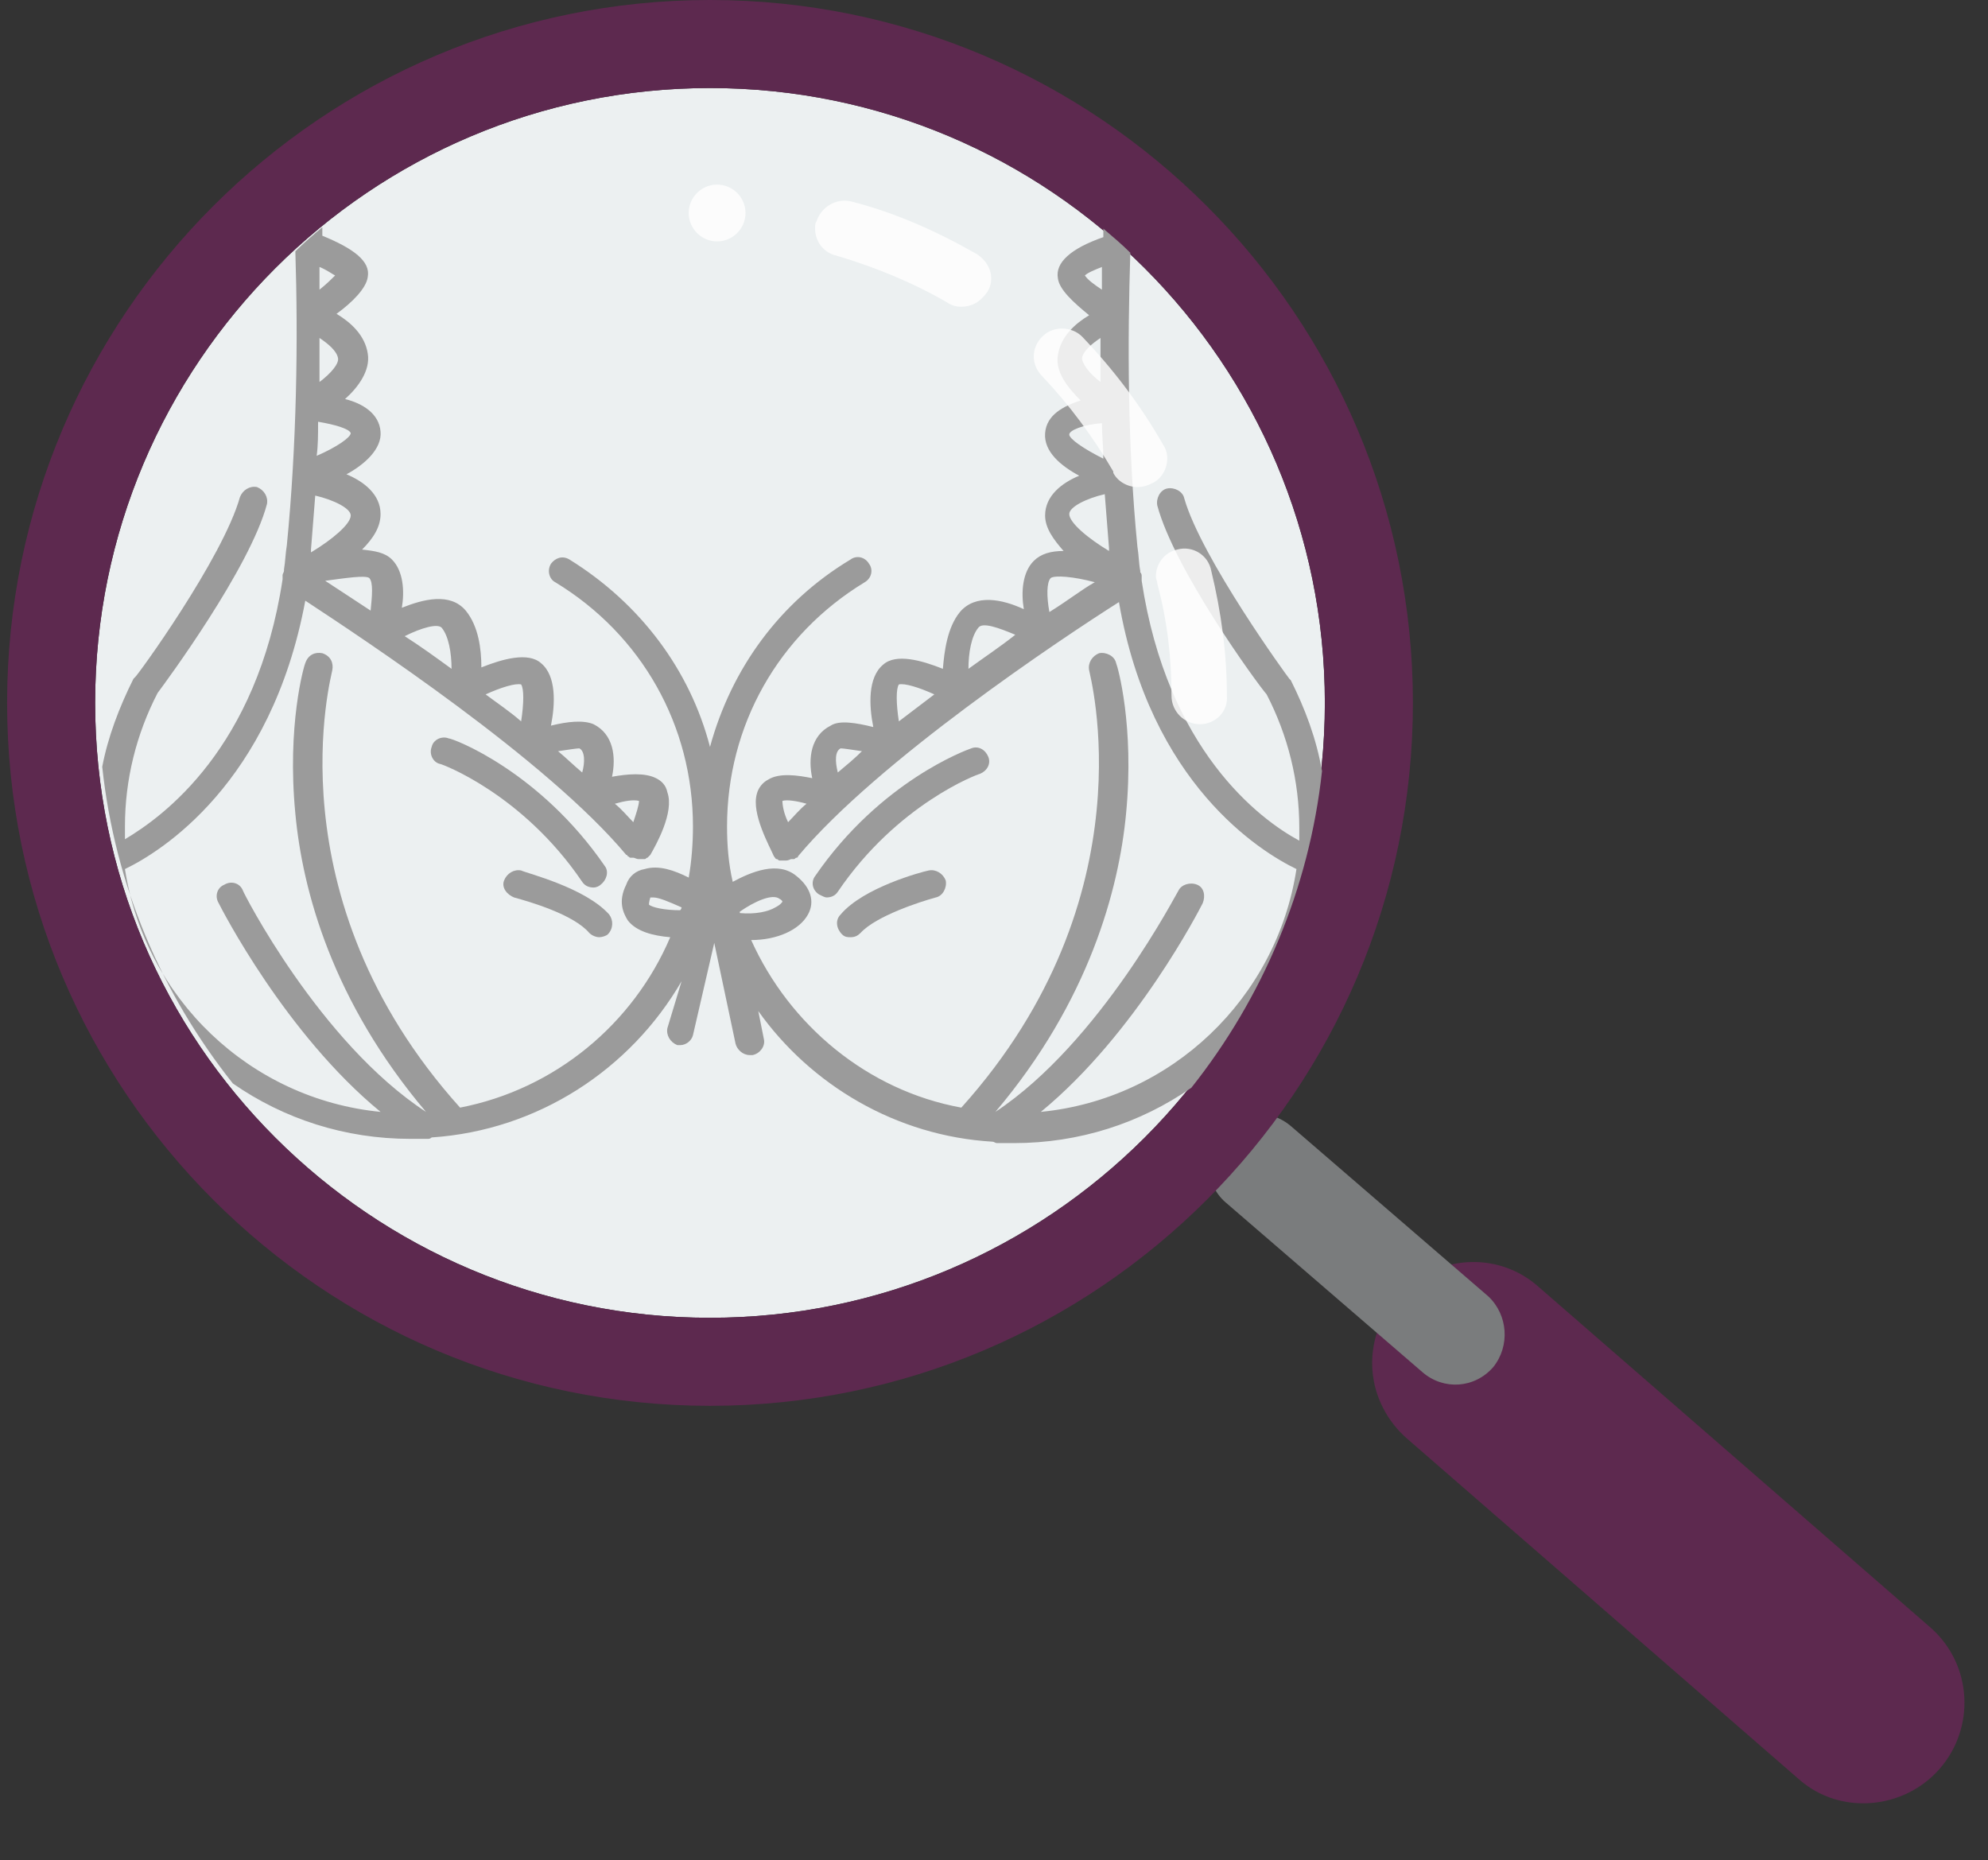
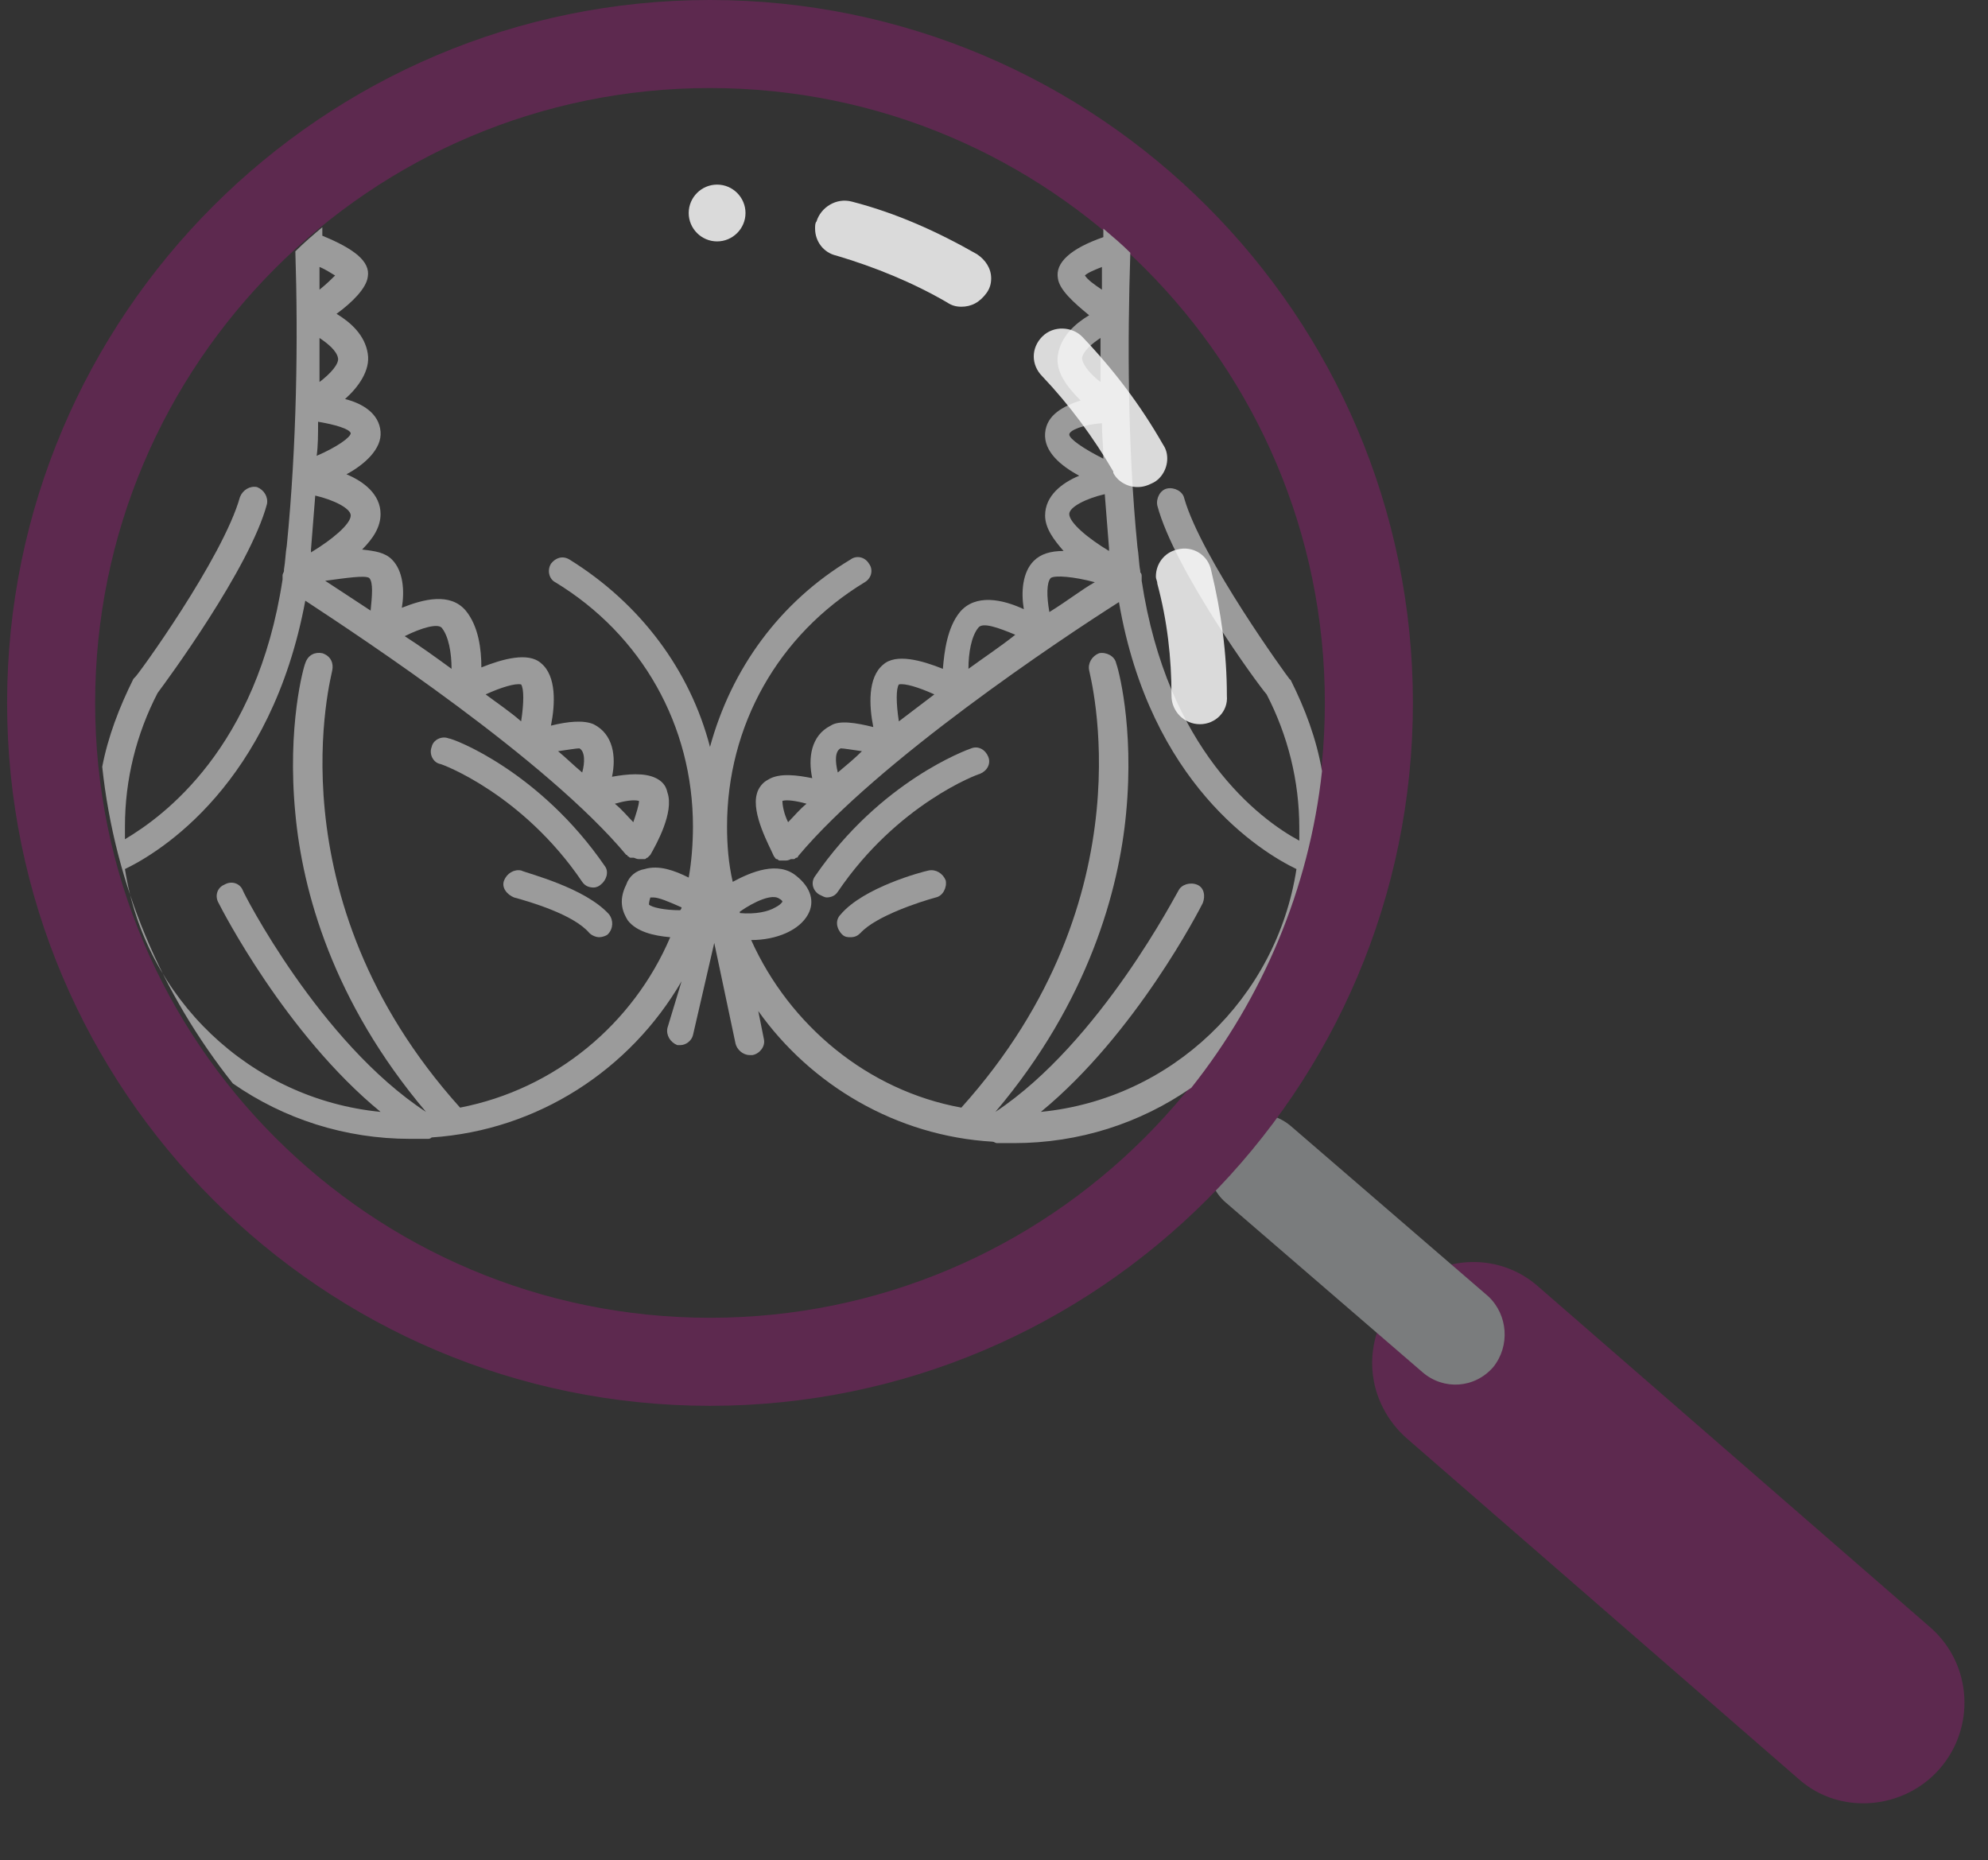
<svg xmlns="http://www.w3.org/2000/svg" version="1.1" id="Layer_3" x="0px" y="0px" viewBox="0 0 140 131" style="enable-background:new 0 0 140 131;" xml:space="preserve">
  <rect x="0" y="0" width="140" height="131" fill="#333333" stroke="none" />
  <style type="text/css">
	.st0{fill:#ECF0F1;}
	.st1{fill-rule:evenodd;clip-rule:evenodd;fill:#5D294F;}
	.st2{fill-rule:evenodd;clip-rule:evenodd;fill:#7A7C7D;}
	.st3{fill:#5D294F;}
	.st4{fill:#9B9B9B;}
	.st5{opacity:0.82;}
	.st6{fill:#FFFFFF;}
</style>
  <g>
    <g id="Path-Copy">
      <g id="path-1_00000129199063115825864330000010034672278829993643_">
-         <path class="st0" d="M50,6.2c23.9,0,43.3,19.4,43.3,43.3S73.9,92.8,50,92.8S6.7,73.4,6.7,49.5S26.1,6.2,50,6.2" />
-       </g>
+         </g>
    </g>
    <g id="Group-2" transform="translate(111.907, 102.521) scale(-1, 1) rotate(4) translate(-111.907, -102.521) translate(86.407, 76.021)">
      <g id="Path">
        <path class="st1" d="M38.2,14.4c-2.8-2.8-7.3-2.8-10,0L2.3,40.3c-2.7,2.8-2.6,7.2,0.1,9.9c2.7,2.7,7.2,2.8,9.9,0.1l25.9-25.9     c1.3-1.3,2.1-3.1,2.1-5C40.3,17.6,39.6,15.8,38.2,14.4L38.2,14.4z" />
      </g>
      <g id="Path_00000110434525098378082920000009502956067421577651_">
        <path class="st2" d="M49.8,1.9c-1.4-1.4-3.6-1.4-5,0L31.8,14.8c-1.3,1.4-1.3,3.6,0,5c1.4,1.4,3.6,1.4,5,0L49.8,6.9     c0.7-0.7,1-1.6,1-2.5S50.5,2.6,49.8,1.9L49.8,1.9z" />
      </g>
    </g>
    <g id="Shape">
      <path class="st3" d="M50,6.2c23.9,0,43.3,19.4,43.3,43.3S73.9,92.8,50,92.8S6.7,73.4,6.7,49.5S26.1,6.2,50,6.2 M50,0    C22.7,0,0.5,22.2,0.5,49.5S22.7,99,50,99s49.5-22.2,49.5-49.5S77.3,0,50,0z" />
    </g>
    <g>
      <path class="st4" d="M41,62.1c0.2,0.3,0.5,0.4,0.8,0.4c0.2,0,0.4-0.1,0.5-0.2c0.4-0.3,0.6-0.9,0.3-1.3c-4.6-6.7-10.7-9-11-9    c-0.5-0.2-1.1,0.1-1.2,0.6c-0.2,0.5,0.1,1.1,0.6,1.2C31.1,53.8,36.8,55.9,41,62.1z" />
      <path class="st4" d="M36.2,63.2c1.1,0.3,4.2,1.2,5.3,2.5c0.2,0.2,0.5,0.3,0.7,0.3c0.2,0,0.5-0.1,0.6-0.2c0.4-0.4,0.4-1,0.1-1.4    c-1.7-1.9-5.8-2.9-6.2-3.1c-0.5-0.1-1,0.2-1.2,0.7C35.3,62.5,35.7,63,36.2,63.2z" />
      <path class="st4" d="M90.9,47.9c0,0-0.1-0.1-0.1-0.1c-0.1-0.1-6.2-8.5-7.4-12.7c-0.1-0.5-0.7-0.8-1.2-0.7    c-0.5,0.1-0.8,0.7-0.7,1.2c1.2,4.5,7,12.5,7.7,13.3c1.5,2.9,2.3,6.1,2.3,9.4c0,0.3,0,0.6,0,0.9c-2.8-1.5-9.3-6.4-11.1-18.3    c0-0.1,0-0.2,0-0.3c0,0,0,0,0,0s0,0,0,0c0-0.1,0-0.2-0.1-0.3c0,0,0,0,0-0.1c0,0,0,0,0,0c-0.1-0.5-0.1-1.1-0.2-1.7    c-0.7-7.1-0.7-14.5-0.5-20.7c-0.6-0.6-1.2-1.1-1.9-1.7c0,0.2,0,0.4,0,0.6c-2.3,0.8-3.4,1.8-3.2,2.9c0.1,0.8,1.1,1.7,2.2,2.6    c-1,0.6-2,1.5-2.2,2.8c-0.2,1.2,0.7,2.3,1.6,3.2c-1.2,0.4-2.4,1-2.5,2.3c-0.1,1.3,1.1,2.3,2.4,3c-1.2,0.5-2.4,1.4-2.4,2.8    c0,0.9,0.6,1.7,1.3,2.5c-0.9,0-1.6,0.2-2.1,0.7c-0.8,0.8-0.9,2.2-0.7,3.4c-1.5-0.7-3.4-1.1-4.5,0.2c-0.9,1.1-1.1,2.8-1.2,4    c-1.5-0.6-3.3-1.1-4.2-0.3c-1.1,0.9-1,2.9-0.7,4.4c-1.2-0.3-2.4-0.5-3-0.1c-1.4,0.7-1.6,2.3-1.3,3.7c-1-0.2-2.3-0.4-3.1,0.1    c-0.4,0.2-0.7,0.6-0.8,1c-0.4,1.4,0.9,3.7,1.2,4.4c0.1,0.1,0.1,0.2,0.2,0.2c0,0,0,0,0,0c0,0,0,0,0,0c0.1,0,0.1,0.1,0.2,0.1    c0,0,0,0,0.1,0c0.1,0,0.2,0,0.3,0c0,0,0,0,0,0c0.1,0,0.2,0,0.4-0.1c0,0,0,0,0.1,0c0,0,0,0,0.1,0c0.1,0,0.1-0.1,0.2-0.1    c0,0,0.1,0,0.1-0.1c5.6-6.7,18.5-15.3,22.6-17.9C81,55.2,88.8,60,91.3,61.2c-1.4,9.1-8.8,16.2-18,17.1C80,72.8,84.5,64,84.7,63.6    c0.2-0.5,0.1-1.1-0.4-1.3c-0.5-0.2-1.1,0-1.3,0.4c-0.1,0.1-5.5,10.7-12.9,15.6h0c6.6-7.8,8.7-15.7,9.2-21    c0.6-6.2-0.6-10.4-0.7-10.6c-0.1-0.5-0.7-0.8-1.2-0.7c-0.5,0.2-0.8,0.7-0.7,1.2c0,0.2,4.4,15.9-9,30.8    c-6.6-1.2-12.1-5.8-14.8-11.8c1.8,0,3.4-0.7,4-1.8c0.5-0.9,0.2-1.9-0.8-2.7c-1.3-1.1-3.2-0.3-4.5,0.4c-0.3-1.3-0.4-2.6-0.4-3.9    c0-7.1,3.6-13.5,9.7-17.2c0.5-0.3,0.6-0.9,0.3-1.3c-0.3-0.5-0.9-0.6-1.3-0.3c-5,3-8.4,7.7-9.9,13.2c-1.4-5.4-4.9-10.1-9.9-13.2    c-0.5-0.3-1-0.1-1.3,0.3c-0.3,0.5-0.1,1.1,0.3,1.3c6.1,3.7,9.7,10.1,9.7,17.2c0,1.2-0.1,2.5-0.3,3.6c-1-0.5-2.1-0.9-3.1-0.6    c-0.6,0.1-1.1,0.5-1.3,1.1c-0.6,1.2-0.2,2,0.1,2.5c0.6,0.8,1.8,1.1,3,1.2c-2.6,6.1-8.1,10.7-14.8,12c-13.4-14.9-9-30.6-9-30.8    c0.1-0.5-0.1-1-0.7-1.2c-0.5-0.1-1,0.1-1.2,0.7c-0.1,0.2-1.3,4.4-0.7,10.6c0.5,5.4,2.6,13.2,9.2,21h0    c-7.5-4.9-12.9-15.5-12.9-15.6c-0.2-0.5-0.8-0.7-1.3-0.4c-0.5,0.2-0.7,0.8-0.4,1.3c0.2,0.4,4.7,9.2,11.4,14.7    c-9.2-0.9-16.6-8-18-17.1c2.5-1.2,10.3-6,12.7-18.9c4.1,2.7,17,11.2,22.6,17.9c0,0,0.1,0,0.1,0.1c0.1,0,0.1,0.1,0.2,0.1    c0,0,0,0,0.1,0s0,0,0.1,0c0.1,0,0.2,0.1,0.4,0.1c0,0,0,0,0,0c0.1,0,0.2,0,0.3,0c0,0,0.1,0,0.1,0c0.1,0,0.1-0.1,0.2-0.1    c0,0,0,0,0,0c0,0,0,0,0,0c0.1-0.1,0.1-0.1,0.2-0.2c0.4-0.7,1.7-3,1.2-4.4c-0.1-0.5-0.4-0.8-0.8-1c-0.8-0.4-2-0.3-3.1-0.1    c0.3-1.4,0.1-3-1.3-3.7c-0.7-0.3-1.8-0.2-3,0.1c0.3-1.5,0.4-3.5-0.7-4.4c-0.9-0.8-2.7-0.3-4.2,0.3c0-1.3-0.2-2.9-1.1-4    c-1.1-1.3-3-0.8-4.5-0.2c0.2-1.2,0.1-2.6-0.7-3.4c-0.5-0.5-1.2-0.6-2.1-0.7c0.8-0.8,1.3-1.6,1.3-2.5c0-1.4-1.2-2.3-2.4-2.8    c1.3-0.7,2.5-1.8,2.4-3c-0.1-1.3-1.3-2-2.5-2.3c0.9-0.8,1.8-2,1.6-3.2c-0.2-1.3-1.2-2.2-2.2-2.8c1.1-0.8,2.1-1.8,2.2-2.6    c0.2-1.1-1-2-3.2-2.9c0-0.2,0-0.4,0-0.6c-0.6,0.5-1.3,1.1-1.9,1.7c0.2,6.2,0.1,13.6-0.6,20.7c-0.1,0.6-0.1,1.1-0.2,1.7    c0,0,0,0,0,0c0,0,0,0,0,0.1c0,0.1-0.1,0.2-0.1,0.3v0c0,0,0,0,0,0c0,0.1,0,0.2,0,0.3c-1.8,11.9-8.4,16.7-11.1,18.3    c0-0.3,0-0.6,0-0.9c0-3.3,0.8-6.5,2.3-9.4c0.6-0.8,6.5-8.8,7.7-13.3c0.1-0.5-0.2-1-0.7-1.2c-0.5-0.1-1,0.2-1.2,0.7    c-1.2,4.3-7.3,12.7-7.4,12.7c0,0-0.1,0.1-0.1,0.1c-1,2-1.8,4.1-2.2,6.2c0.9,8.4,4.2,16,9.2,22.3c3.6,2.5,7.9,3.9,12.5,3.9    c0.3,0,0.7,0,1,0c0.1,0,0.1,0,0.2,0c0.1,0,0.2,0,0.3-0.1c7.5-0.5,14-4.8,17.6-11L47,72.4c-0.1,0.5,0.2,1,0.7,1.2    c0.1,0,0.2,0,0.2,0c0.4,0,0.8-0.3,0.9-0.7l1.5-6.5l1.5,7.1c0.1,0.4,0.5,0.8,1,0.8c0.1,0,0.1,0,0.2,0c0.5-0.1,0.9-0.6,0.8-1.1    l-0.4-2c3.7,5.2,9.7,8.8,16.5,9.2c0.1,0,0.2,0.1,0.3,0.1c0.1,0,0.1,0,0.2,0c0.3,0,0.7,0,1,0c4.6,0,8.9-1.4,12.5-3.9    c5-6.3,8.3-14,9.2-22.3C92.7,52,91.9,49.9,90.9,47.9z M55.5,57.9c-0.3-0.6-0.4-1.2-0.4-1.5c0.3-0.1,1,0,1.7,0.2    C56.3,57,55.9,57.5,55.5,57.9z M59,54.4c-0.2-0.8-0.2-1.5,0.2-1.7c0.2,0,0.8,0.1,1.5,0.2C60.2,53.4,59.6,53.9,59,54.4z M63.3,50.8    c-0.2-1.3-0.2-2.3,0-2.6c0.4-0.1,1.4,0.2,2.5,0.7C65,49.5,64.1,50.2,63.3,50.8z M68.2,47.1c0-1.1,0.2-2.3,0.7-2.9    c0.3-0.4,1.4,0,2.6,0.5C70.5,45.5,69.3,46.3,68.2,47.1z M76.4,19.4c0.2-0.2,0.7-0.4,1.2-0.6c0,0.5,0,1.1,0,1.6    C77,20,76.6,19.7,76.4,19.4z M77.5,23.8c0,1,0,2,0,3.1c-0.8-0.6-1.3-1.3-1.3-1.7C76.3,24.7,76.9,24.2,77.5,23.8z M75.3,30.6    c0-0.3,1-0.7,2.3-0.8c0,0.8,0.1,1.7,0.1,2.5C76.3,31.6,75.3,30.9,75.3,30.6z M73.9,43.1C73.7,42,73.7,41,74,40.7    c0.3-0.2,1.6-0.1,3.1,0.3C76.2,41.5,75.2,42.3,73.9,43.1z M75.3,36.2c0-0.5,1.2-1.1,2.5-1.4c0.1,1.3,0.2,2.6,0.3,3.8    c0,0.1,0,0.1,0,0.2C76.6,37.9,75.3,36.8,75.3,36.2z M45,56.4c0,0.3-0.2,0.9-0.4,1.5c-0.4-0.4-0.8-0.9-1.3-1.3    C44,56.4,44.6,56.3,45,56.4z M40.8,52.7c0.4,0.2,0.4,1,0.2,1.7c-0.6-0.5-1.1-1-1.7-1.5C40,52.8,40.6,52.7,40.8,52.7z M36.7,48.2    c0.2,0.3,0.2,1.3,0,2.6c-0.8-0.7-1.7-1.3-2.5-1.9C35.3,48.4,36.3,48.1,36.7,48.2z M31.1,44.2c0.5,0.6,0.7,1.8,0.7,2.9    c-1.1-0.8-2.2-1.6-3.3-2.3C29.7,44.2,30.8,43.9,31.1,44.2z M26,40.7c0.3,0.3,0.2,1.3,0.1,2.3c-1.2-0.8-2.3-1.5-3.2-2.1    C24.4,40.7,25.7,40.5,26,40.7z M23.8,25.2c0.1,0.4-0.5,1.1-1.3,1.7c0-1,0-2.1,0-3.1C23.1,24.2,23.7,24.7,23.8,25.2z M23.6,19.4    c-0.2,0.2-0.6,0.6-1.1,1c0-0.5,0-1.1,0-1.6C23,19,23.4,19.3,23.6,19.4z M22.4,29.7c1.2,0.2,2.2,0.5,2.3,0.8c0,0.3-1,1-2.4,1.6    C22.4,31.4,22.4,30.6,22.4,29.7z M21.9,38.7c0.1-1.3,0.2-2.6,0.3-3.8c1.3,0.3,2.5,0.9,2.5,1.4c0,0.6-1.3,1.7-2.8,2.6    C21.9,38.8,21.9,38.7,21.9,38.7z M47.9,64.1c-1.1,0-2-0.2-2.2-0.4c0,0,0-0.2,0.1-0.5c0,0,0.1,0,0.2,0c0.4,0,1.1,0.3,2,0.7    C48,63.9,48,64,47.9,64.1z M52.1,64.3c0,0,0-0.1,0-0.1c1-0.7,2.3-1.3,2.8-0.9c0.2,0.1,0.2,0.2,0.2,0.2c0,0-0.1,0.2-0.5,0.4    C54.1,64.2,53.2,64.4,52.1,64.3z" />
      <path class="st4" d="M69.6,53.3c-0.2-0.5-0.7-0.8-1.2-0.6c-0.3,0.1-6.4,2.3-11,9c-0.3,0.4-0.2,1,0.3,1.3c0.2,0.1,0.4,0.2,0.5,0.2    c0.3,0,0.6-0.1,0.8-0.4c4.2-6.2,9.9-8.3,10-8.3C69.5,54.3,69.8,53.8,69.6,53.3z" />
      <path class="st4" d="M65.4,61.3c-0.5,0.1-4.6,1.2-6.2,3.1c-0.4,0.4-0.3,1,0.1,1.4c0.2,0.2,0.4,0.2,0.6,0.2c0.3,0,0.5-0.1,0.7-0.3    c1.1-1.2,4.2-2.2,5.3-2.5c0.5-0.1,0.8-0.7,0.7-1.2C66.4,61.5,65.9,61.2,65.4,61.3z" />
    </g>
    <g id="Path_00000018942928091203201120000014262467342667312008_" class="st5">
      <path class="st6" d="M84.5,51c-1.1,0-2-0.9-2-2c0-2.7-0.3-5.3-1-7.9c0-0.2-0.1-0.3-0.1-0.5c0-0.9,0.6-1.7,1.5-1.9    c1.1-0.3,2.2,0.4,2.4,1.5c0.7,2.9,1.1,5.8,1.1,8.8C86.5,50.1,85.6,51,84.5,51z M80.1,34.3c-0.7,0-1.4-0.4-1.7-1c0,0,0,0,0,0    c0,0,0-0.1,0-0.1c-1.4-2.4-3.1-4.7-5-6.7c-0.4-0.4-0.6-0.9-0.6-1.4c0-0.5,0.2-1,0.6-1.4c0.8-0.8,2.1-0.7,2.8,0    c2.2,2.3,4.1,4.8,5.7,7.6c0.2,0.3,0.3,0.6,0.3,1c0,0.7-0.4,1.4-1,1.7C80.8,34.2,80.5,34.3,80.1,34.3z M67.7,21.6L67.7,21.6    c-0.4,0-0.7-0.1-1-0.3c-2.4-1.4-5.1-2.5-7.8-3.3c-0.9-0.2-1.5-1-1.5-1.9c0-0.2,0-0.4,0.1-0.5c0.3-1,1.4-1.7,2.5-1.4    c3.1,0.8,6,2.1,8.8,3.7c0.6,0.4,1,1,1,1.7c0,0.4-0.1,0.7-0.3,1C69,21.3,68.4,21.6,67.7,21.6z M50.5,17c-1.1,0-2-0.9-2-2    c0-1.1,0.9-2,2-2c1.1,0,2,0.9,2,2C52.5,16.1,51.6,17,50.5,17z" />
    </g>
  </g>
</svg>